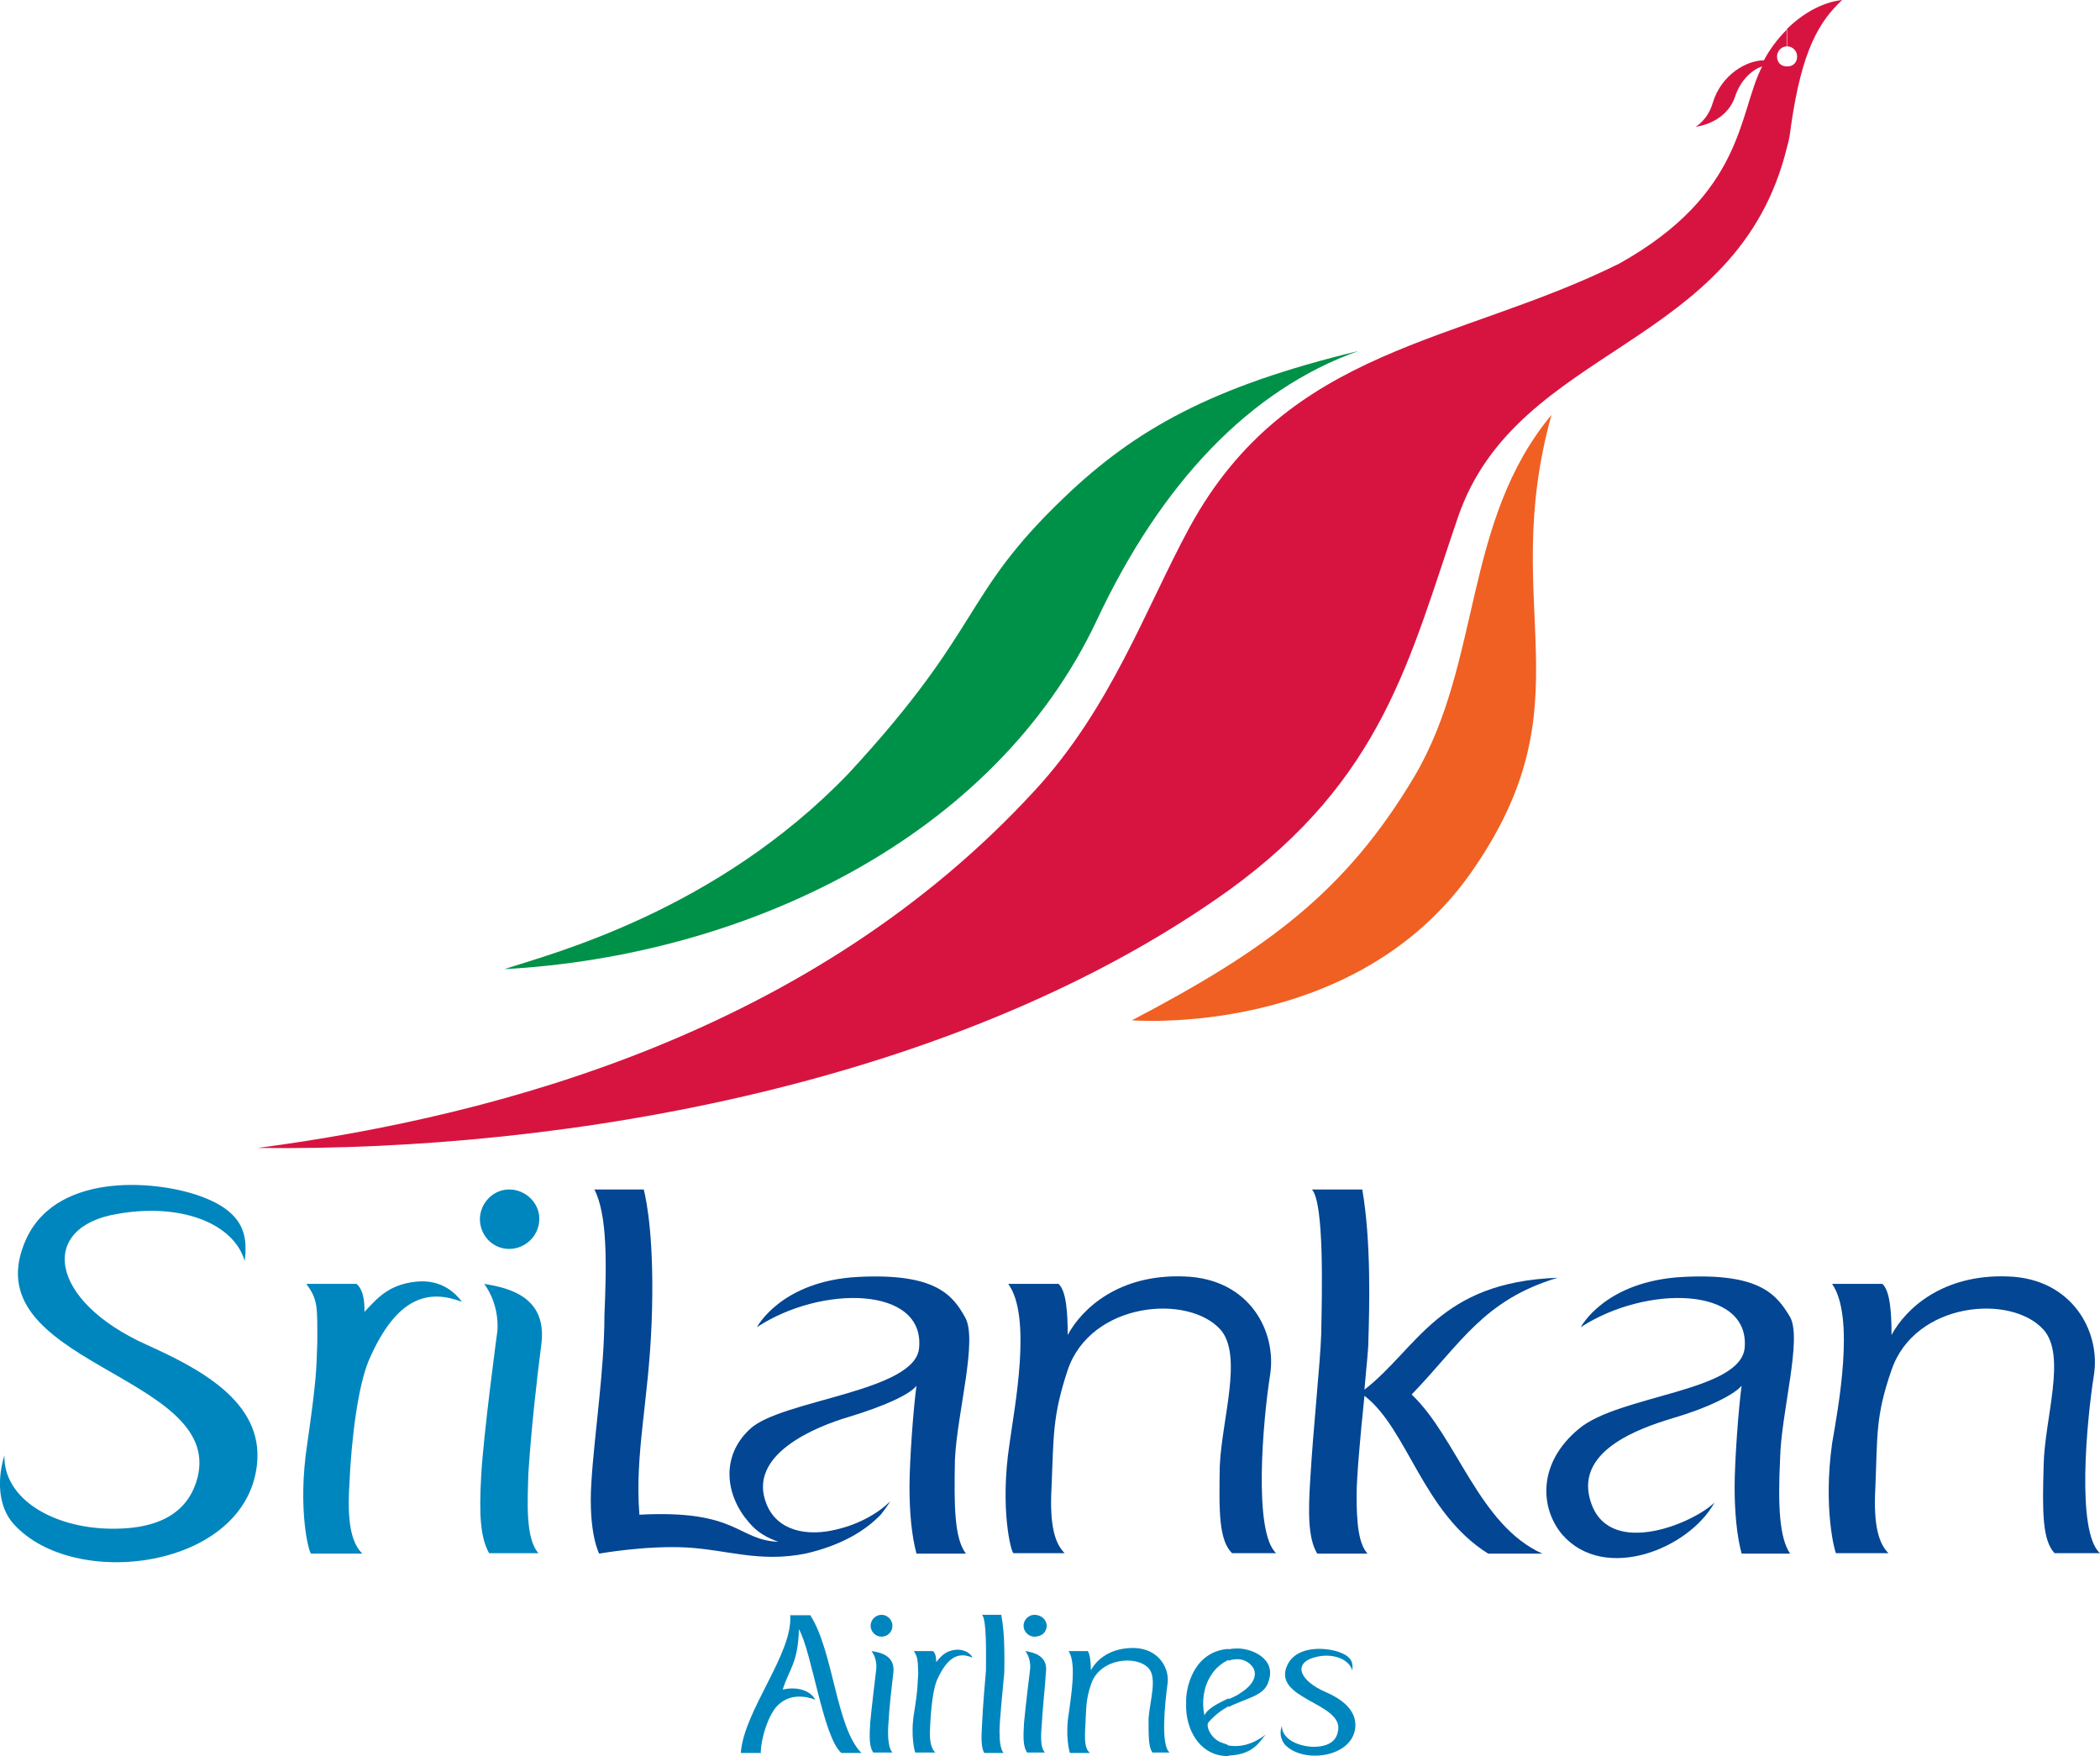
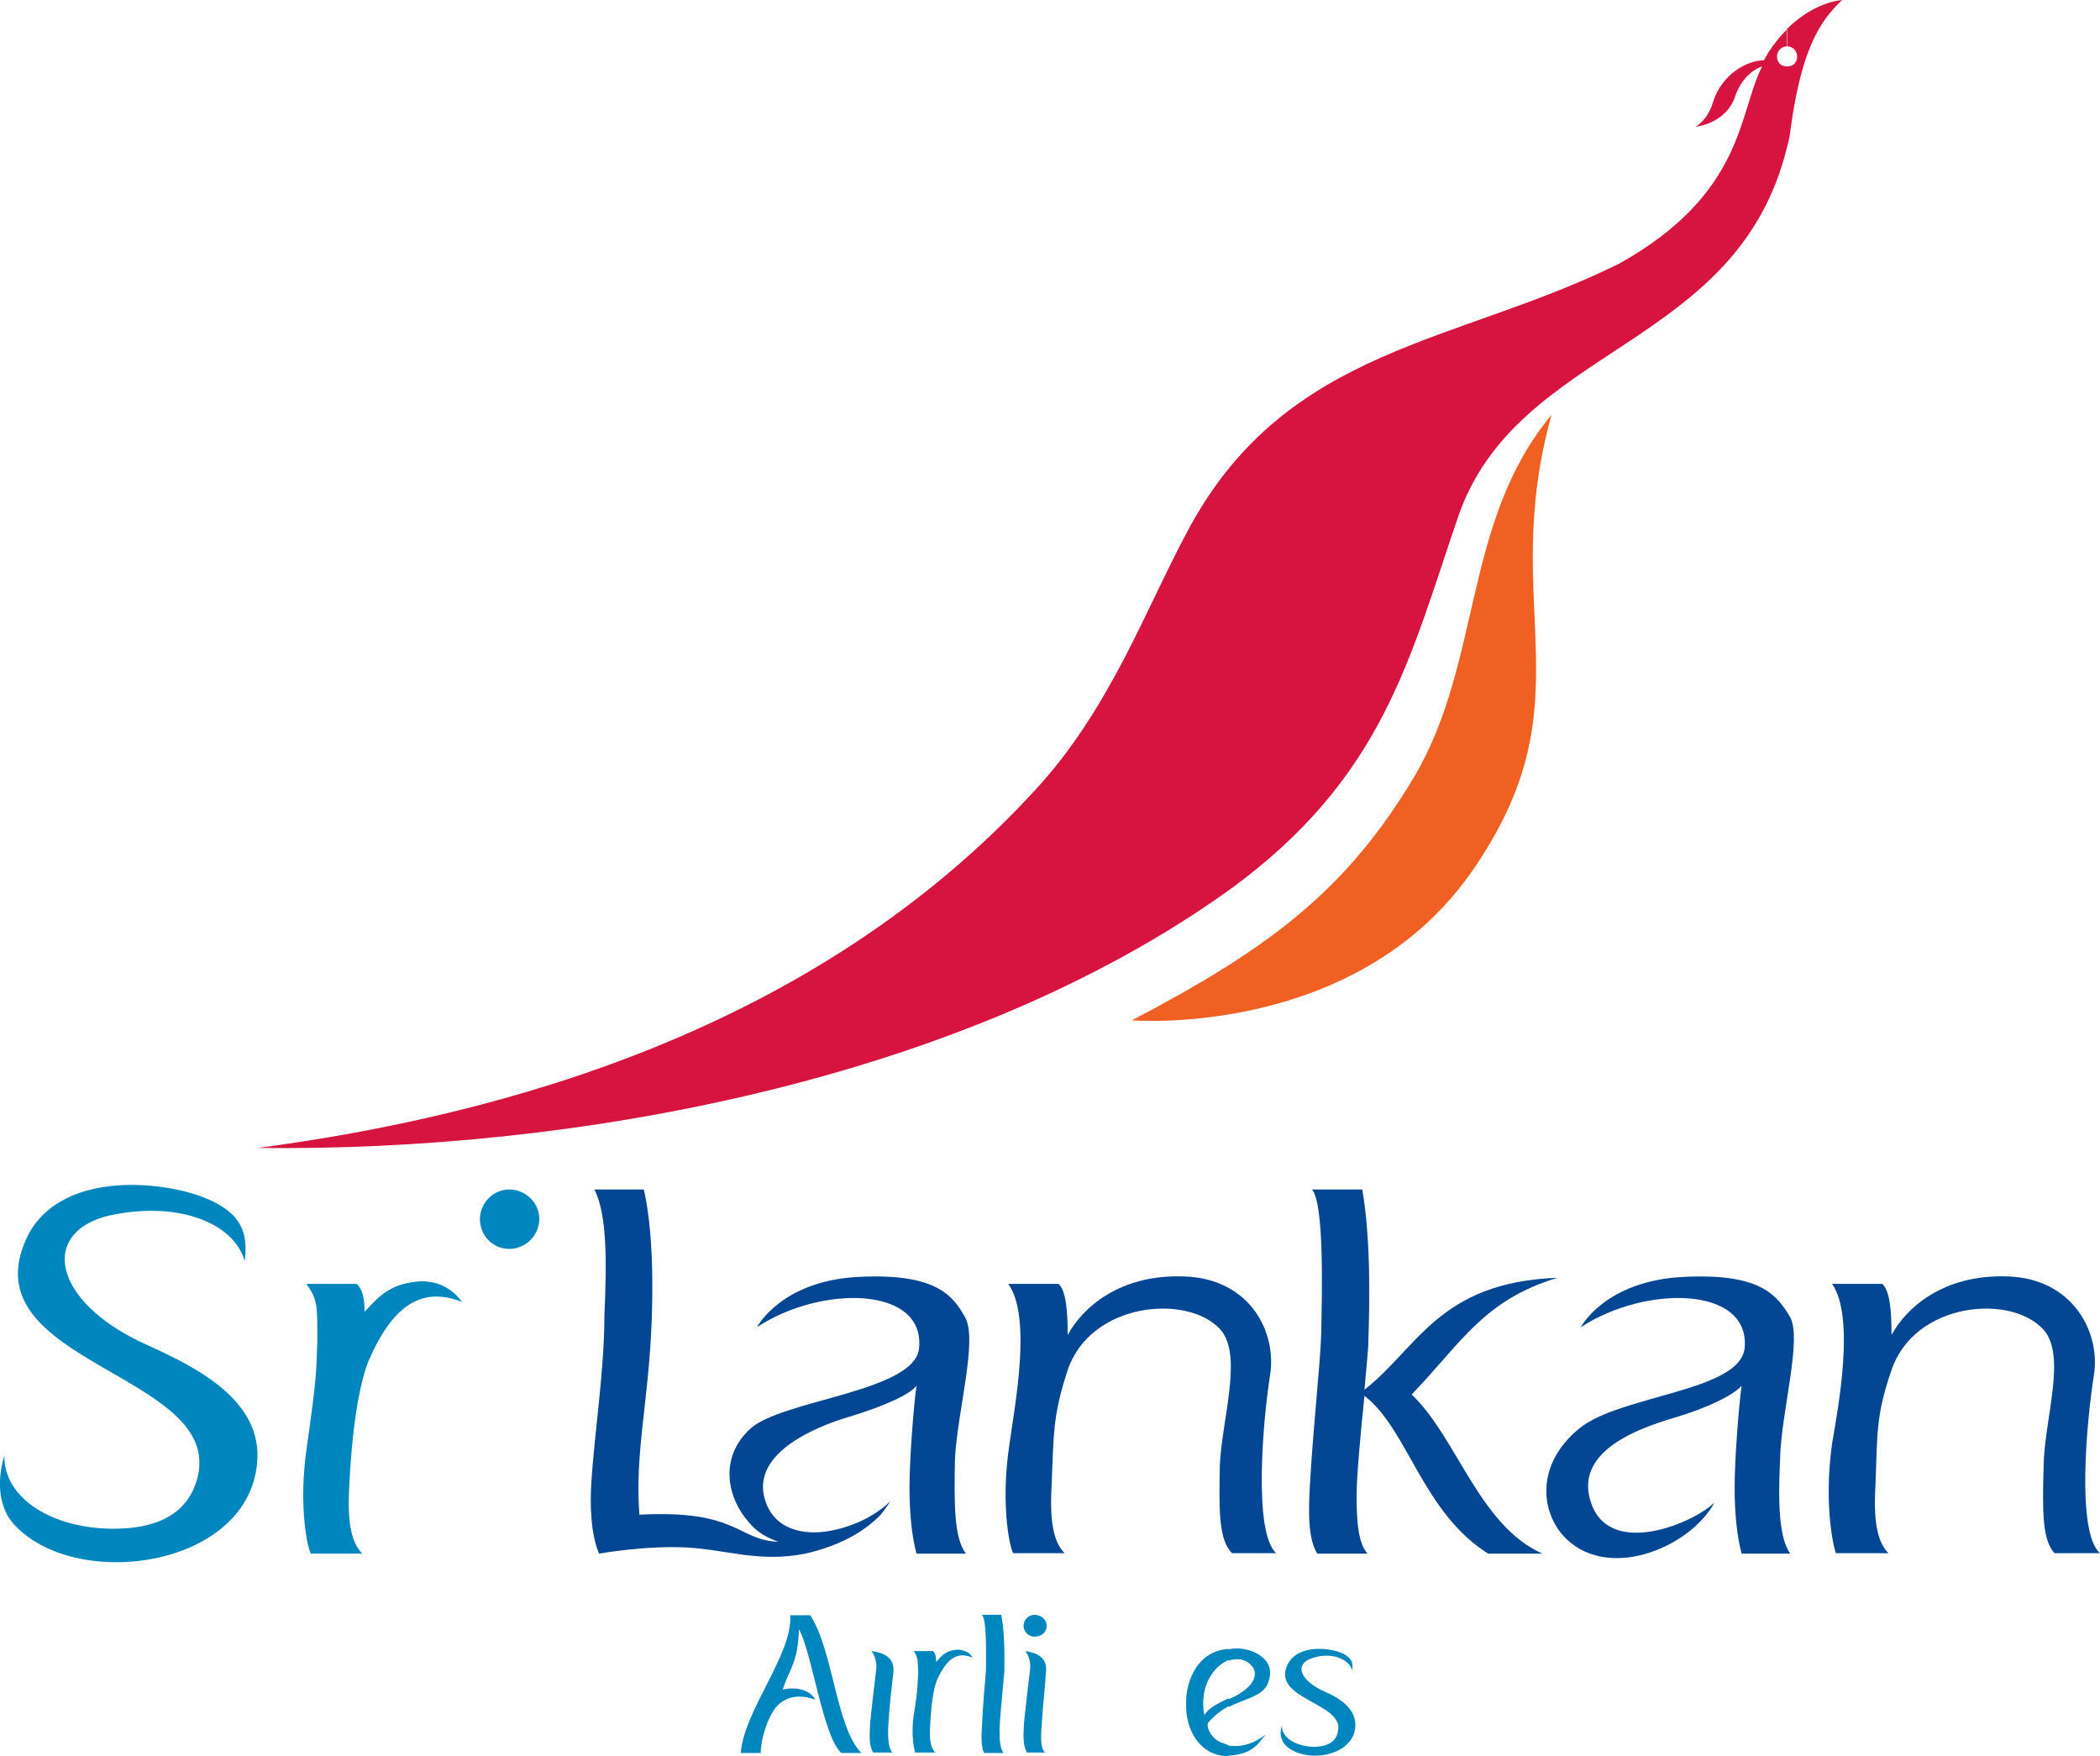
<svg xmlns="http://www.w3.org/2000/svg" version="1.0" id="Layer_1" x="0px" y="0px" viewBox="0 0 480.5 401.7" style="enable-background:new 0 0 480.5 401.7;" xml:space="preserve">
  <style type="text/css">
	.st0{fill-rule:evenodd;clip-rule:evenodd;fill:#009148;}
	.st1{fill-rule:evenodd;clip-rule:evenodd;fill:#F06022;}
	.st2{fill-rule:evenodd;clip-rule:evenodd;fill:#D71440;}
	.st3{fill-rule:evenodd;clip-rule:evenodd;fill:#0086BE;}
	.st4{fill-rule:evenodd;clip-rule:evenodd;fill:#034693;}
</style>
  <g>
-     <path class="st0" d="M115.4,221.7c55-3,112.1-29.9,135.6-79.9c14.7-31.3,35-52.7,59.8-61.5c-33.6,8.1-51.1,18-67.2,33.4   c-23.9,22.8-18.2,29.5-49.5,63.3C163.7,208.6,126,218.2,115.4,221.7L115.4,221.7z" />
    <path class="st1" d="M259,233.4c31.1-16.3,49-29.5,64.7-55.9c15.4-26.2,11-58.2,31.3-82.6c-12.4,44.6,9,65.6-18.4,104.7   C309.9,237.6,259,233.4,259,233.4L259,233.4z" />
    <path class="st2" d="M408.9,10.6c1.4,0,2.3,1.2,2.3,2.3c0,1.4-0.9,2.3-2.3,2.3v18.4c0.5-1.6,0.7-3.2,0.9-4.8   c2.5-17.5,6.5-23.9,11.7-28.8c-4.6,0.5-9.2,3.2-12.7,6.7V10.6L408.9,10.6z M408.9,15.2c-1.4,0-2.3-0.9-2.3-2.3   c0-1.1,0.9-2.3,2.3-2.3V6.7c-2.3,2.3-4.1,4.8-5.3,7.1c-3.9,0-9.7,3.2-11.7,9.7c-1.1,3.9-3.9,5.5-3.9,5.5s6.9-0.7,9-6.9   c1.2-3.7,3.9-6.2,6.2-6.9c-5.5,10.6-3.9,29-32.7,45.1c-37.1,18.4-75.7,18.9-98.3,60.3c-10.1,18.6-18,41.4-35.5,60.3   c-50.4,54.8-121.8,74.3-177.7,81.7c71.4,0.9,160.7-15,222.1-58.9c35.4-25.6,41.4-53,52.5-85.4c13.6-39.6,64-38.2,75.3-84.7V15.2   L408.9,15.2z" />
    <path class="st3" d="M1,332.9c-0.2,10.1,11.3,16.6,24.2,16.8c12.7,0.2,18.2-4.8,20-11.7c6-23.9-52.5-26-39.1-54.8   c7.4-15.6,31.1-13.1,40.7-9.2c9.9,3.9,9.7,9.7,9.2,14.5c-2.5-8.7-14.7-13.4-29.2-10.8c-18,3-15.7,19.8,6.7,29.9   c11.7,5.3,26.9,12.9,25.3,27.4c-2.5,23.9-41.9,29-55.7,13.6C0.3,345.5-1.1,340,1,332.9L1,332.9z" />
    <path class="st3" d="M70.1,293.7h11.5c1.8,1.6,1.8,4.8,1.8,6.4c3-3.2,5.5-6.2,11.7-6.9c6.2-0.7,9.4,3,10.6,4.6   c-7.4-2.8-14.9-1.6-21.4,13.6c-2.3,5.7-3.9,17-4.4,29c-0.5,9,0.9,12.9,3,15H71.2c-0.5,0-3.2-10.1-0.9-25.1   c2.1-14.7,2.1-16.8,2.3-23.3C72.6,299,72.8,297.4,70.1,293.7L70.1,293.7z" />
    <path class="st4" d="M230.7,293.7h11.5c1.8,1.6,2.1,6.7,2.1,11.7c3.2-6,11.7-14,26.7-13.4c15,0.5,21.2,12.7,19.6,22.6   c-1.6,10.1-3.9,35.9,1.4,40.7h-10.1c-3-3-3-9.4-2.8-20c0.5-10.8,5.3-25.1,0.2-31.1c-7.4-8.3-29.7-6.4-35,9.2   c-3.5,10.6-3.2,15-3.7,26.9c-0.5,9,0.9,12.9,3,15h-11.7c-0.5,0-3.2-10.1-0.9-25.1C232.1,322,236.2,301.3,230.7,293.7L230.7,293.7z" />
    <path class="st4" d="M419.2,293.7h11.5c1.8,1.6,2.1,6.7,2.1,11.7c3.2-6,11.7-14,26.7-13.4c14.7,0.5,21.2,12.7,19.6,22.6   c-1.6,10.1-4.1,35.9,1.4,40.7h-10.4c-2.8-3-2.8-9.4-2.5-20c0.2-10.8,5.3-25.1,0-31.1c-7.4-8.3-29.5-6.4-34.8,9.2   c-3.7,10.6-3.2,15-3.7,26.9c-0.5,9,0.9,12.9,3,15h-12c-0.2,0-3-10.1-0.9-25.1C420.6,322,424.5,301.3,419.2,293.7L419.2,293.7z" />
-     <path class="st3" d="M110.8,293.7c3.7,5.1,3,10.8,3,10.8s-3.2,23.7-3.7,33.1c-0.5,9-0.2,14,1.8,17.7h11.3c-3-3.4-2.5-11.7-2.3-18.4   c0.7-10.4,1.8-20.3,3-29.7C125.1,296.7,116.5,294.6,110.8,293.7L110.8,293.7z" />
    <path class="st3" d="M116.5,272.1c3.7,0,6.9,3,6.9,6.7c0,3.9-3.2,6.9-6.9,6.9c-3.7,0-6.7-3-6.7-6.9   C109.9,275.1,112.9,272.1,116.5,272.1L116.5,272.1z" />
    <path class="st4" d="M173.2,303.6c0,0,5.5-10.6,23.2-11.5c17.7-0.9,21.6,4.2,24.4,9.2c3,5.1-1.8,21.9-2.3,32.5   c-0.2,10.4-0.2,18,2.5,21.6h-11.3c-1.1-4.1-1.6-9.4-1.6-15.2c0-6,0.9-18.2,1.6-23.2c-1.6,2.1-7.8,4.8-15.4,7.1   c-7.8,2.3-23.5,8.7-18.9,20c2.5,6.2,9.4,7.4,15.9,5.8c5.3-1.2,9.9-3.9,12.4-6.5c-0.5,0.9-1.4,2.1-2.1,3c-3.5,3.7-9,7.1-17.3,9   c-10.6,2.1-18-0.9-27.2-1.4c-9.4-0.5-20,1.4-20,1.4s-2.5-4.6-1.8-16.1c0.7-11.5,3-25.8,3-38.4c0.5-11.7,0.7-23-2.3-28.8h11.3   c0.7,2.8,2.5,12,1.8,30.4c-0.7,18.2-3.9,30.1-2.8,44c22.6-1.2,22.3,5.8,31.8,6.2c-2.5-0.9-4.8-2.1-6.7-4.4c-5.3-6-6.7-15,0.2-21.4   c7.1-6.7,38-8.5,38.7-18.6C211.6,294.2,187.9,293.9,173.2,303.6L173.2,303.6z" />
    <path class="st4" d="M361.7,303.6c0,0,5.5-10.6,23.5-11.5c17.7-0.9,21.4,4.2,24.4,9.2c2.8,5.1-2.1,21.9-2.3,32.5   c-0.5,10.4-0.2,18,2.3,21.6h-11.1c-1.1-4.1-1.6-9.4-1.6-15.2c0-6,0.9-18.2,1.6-23.2c-1.8,2.1-7.8,5.1-15.7,7.4   c-7.6,2.3-23.2,7.6-18.6,19.8c4.6,12.2,23.5,4.1,28.1-0.5c-5.8,10.6-25.1,18.4-34.8,7.4c-5.1-6-5.8-16.3,3.7-24.2   c9.2-7.8,37.1-8.5,38-18.6C400.4,294.2,376.6,293.9,361.7,303.6L361.7,303.6z" />
    <path class="st4" d="M356.4,292.3c-17,5.1-22.1,15-33.4,26.7c10.4,9.9,15.4,29.9,29.9,36.4h-12.4c-15-9.4-18.4-28.5-28.3-36.1   c-0.9,8.7-1.8,18.6-1.8,22.8c0,6.5,0.5,11.1,2.5,13.3h-11.5c-2.1-3.4-2.1-9.4-1.6-17c0.7-12,2.3-26.7,2.5-33.1   c0.2-9.9,0.7-29.9-2.1-33.2h11.5c2.1,12,1.6,27.9,1.4,34.5c0,2.3-0.5,6.4-0.9,11.3C324.4,308.4,329.2,293.3,356.4,292.3   L356.4,292.3z" />
    <path class="st3" d="M293.3,394.8c0,2.8,3.2,4.6,7.1,4.8c3.7,0,5.3-1.4,5.7-3.4c1.8-6.7-15.4-7.4-11.5-15.4c2.3-4.6,9.2-3.9,12-2.8   c3,1.1,3,2.8,2.8,4.1c-0.7-2.5-4.4-4.1-8.5-3c-5.3,1.4-3.4,5.5,2.5,8c3.2,1.4,7.1,3.9,6.7,8.1c-0.7,6.9-12,8.3-16.1,3.9   C293.3,398.2,292.6,396.8,293.3,394.8L293.3,394.8z" />
    <path class="st3" d="M209.1,377.7h4.4c0.7,0.7,0.7,1.8,0.7,2.5c1.2-1.4,2.1-2.5,4.4-2.8c2.3-0.2,3.7,1.1,3.9,1.8   c-2.8-1.2-5.5-0.7-8.1,5.1c-0.9,2.1-1.4,6.4-1.6,11.1c-0.2,3.5,0.5,4.8,1.2,5.5h-4.6c0,0-1.2-3.7-0.2-9.4c0.9-5.5,0.7-6.4,0.9-8.7   C210,379.8,210,379.1,209.1,377.7L209.1,377.7z" />
-     <path class="st3" d="M244.5,377.7h4.4c0.5,0.7,0.7,2.5,0.7,4.4c1.2-2.3,4.4-5.3,10.1-5.1c5.5,0.2,8.1,4.8,7.4,8.5   c-0.5,3.9-1.6,13.6,0.5,15.4h-3.9c-0.9-1.2-0.9-3.5-0.9-7.6c0.2-3.9,2.1-9.4,0-11.7c-2.8-3-11-2.3-13.1,3.5   c-1.4,4.1-1.1,5.8-1.4,10.4c-0.2,3.5,0.2,4.8,1.1,5.5h-4.6c0,0-1.2-3.7-0.2-9.4C245,388.3,246.4,380.5,244.5,377.7L244.5,377.7z" />
    <path class="st3" d="M199.4,377.7c1.4,1.8,1.1,4.1,1.1,4.1s-1.1,9-1.4,12.4c-0.2,3.4-0.2,5.3,0.7,6.7h4.4c-1.1-1.2-1.1-4.4-0.9-6.9   c0.2-3.9,0.7-7.6,1.1-11.3C204.9,378.9,201.7,378,199.4,377.7L199.4,377.7z" />
    <path class="st3" d="M234.6,377.7c1.4,1.8,1.1,4.1,1.1,4.1s-1.1,9-1.4,12.4c-0.2,3.4-0.2,5.3,0.7,6.7h4.1c-1.2-1.2-0.9-4.4-0.7-6.9   c0.2-3.9,0.7-7.6,0.9-11.3C239.9,378.9,236.7,378,234.6,377.7L234.6,377.7z" />
-     <path class="st3" d="M201.7,369.4c1.4,0,2.5,1.2,2.5,2.5c0,1.4-1.1,2.5-2.5,2.5c-1.4,0-2.5-1.2-2.5-2.5   C199.2,370.6,200.3,369.4,201.7,369.4L201.7,369.4z" />
    <path class="st3" d="M236.7,369.4c1.6,0,2.8,1.2,2.8,2.5c0,1.4-1.1,2.5-2.8,2.5c-1.4,0-2.5-1.2-2.5-2.5   C234.2,370.6,235.3,369.4,236.7,369.4L236.7,369.4z" />
    <path class="st3" d="M229.1,369.4c0.9,4.6,0.7,10.6,0.7,13.1c-0.2,2.5-1.1,11-1.1,13.4c0,2.5,0.2,4.1,0.9,5.1h-4.4   c-0.7-1.2-0.7-3.5-0.5-6.5c0.2-4.4,0.7-10.1,0.9-12.4c0-3.7,0.2-11.5-0.9-12.7H229.1L229.1,369.4z" />
    <path class="st3" d="M169.5,401h4.6c-0.2-0.9,0.7-6.9,3.4-10.4c3-3.5,7.1-2.5,9-1.8c-0.7-1.6-3.5-3.2-7.4-2.3   c1.4-4.6,3.5-6,3.7-13.8c3,5.3,5.5,24.6,9.7,28.3h4.6c-5.8-5.8-6.4-23.3-11.7-31.5h-4.6C181.5,378.2,170.2,391.3,169.5,401   L169.5,401z" />
    <path class="st3" d="M289.6,396.8c-1.2,1.2-2.5,4.6-8.5,4.8v-2.3C284.3,399.8,287.1,398.7,289.6,396.8L289.6,396.8L289.6,396.8z    M281.1,377.3c0.9-0.2,1.6-0.2,2.1-0.2c3.2,0,8.8,2.3,7.1,7.4c-0.9,3.5-5.1,3.9-9.2,6v-1.8c1.2-0.5,2.1-0.9,3-1.6   c2.8-1.8,3.7-4.1,2.5-5.8c-1.4-1.8-3.5-2.1-5.5-1.4V377.3L281.1,377.3z M281.1,401.7c-0.2,0-0.5,0-0.7,0c-5.1-0.2-8.7-4.8-9-10.8   V389c0-1.1,0.2-2.3,0.5-3.5c1.8-6.4,6-8.1,9.2-8.3v2.5c-1.4,0.7-3,1.8-4.1,3.7c-1.6,2.5-2.1,6-1.4,9c0.7-1.6,3.2-2.8,5.5-3.9v1.8   c-1.6,0.9-3.2,2.1-4.6,3.7c-0.7,0.9,0.7,4.1,3.5,4.8c0.5,0.2,0.7,0.2,1.1,0.5V401.7L281.1,401.7z" />
  </g>
</svg>